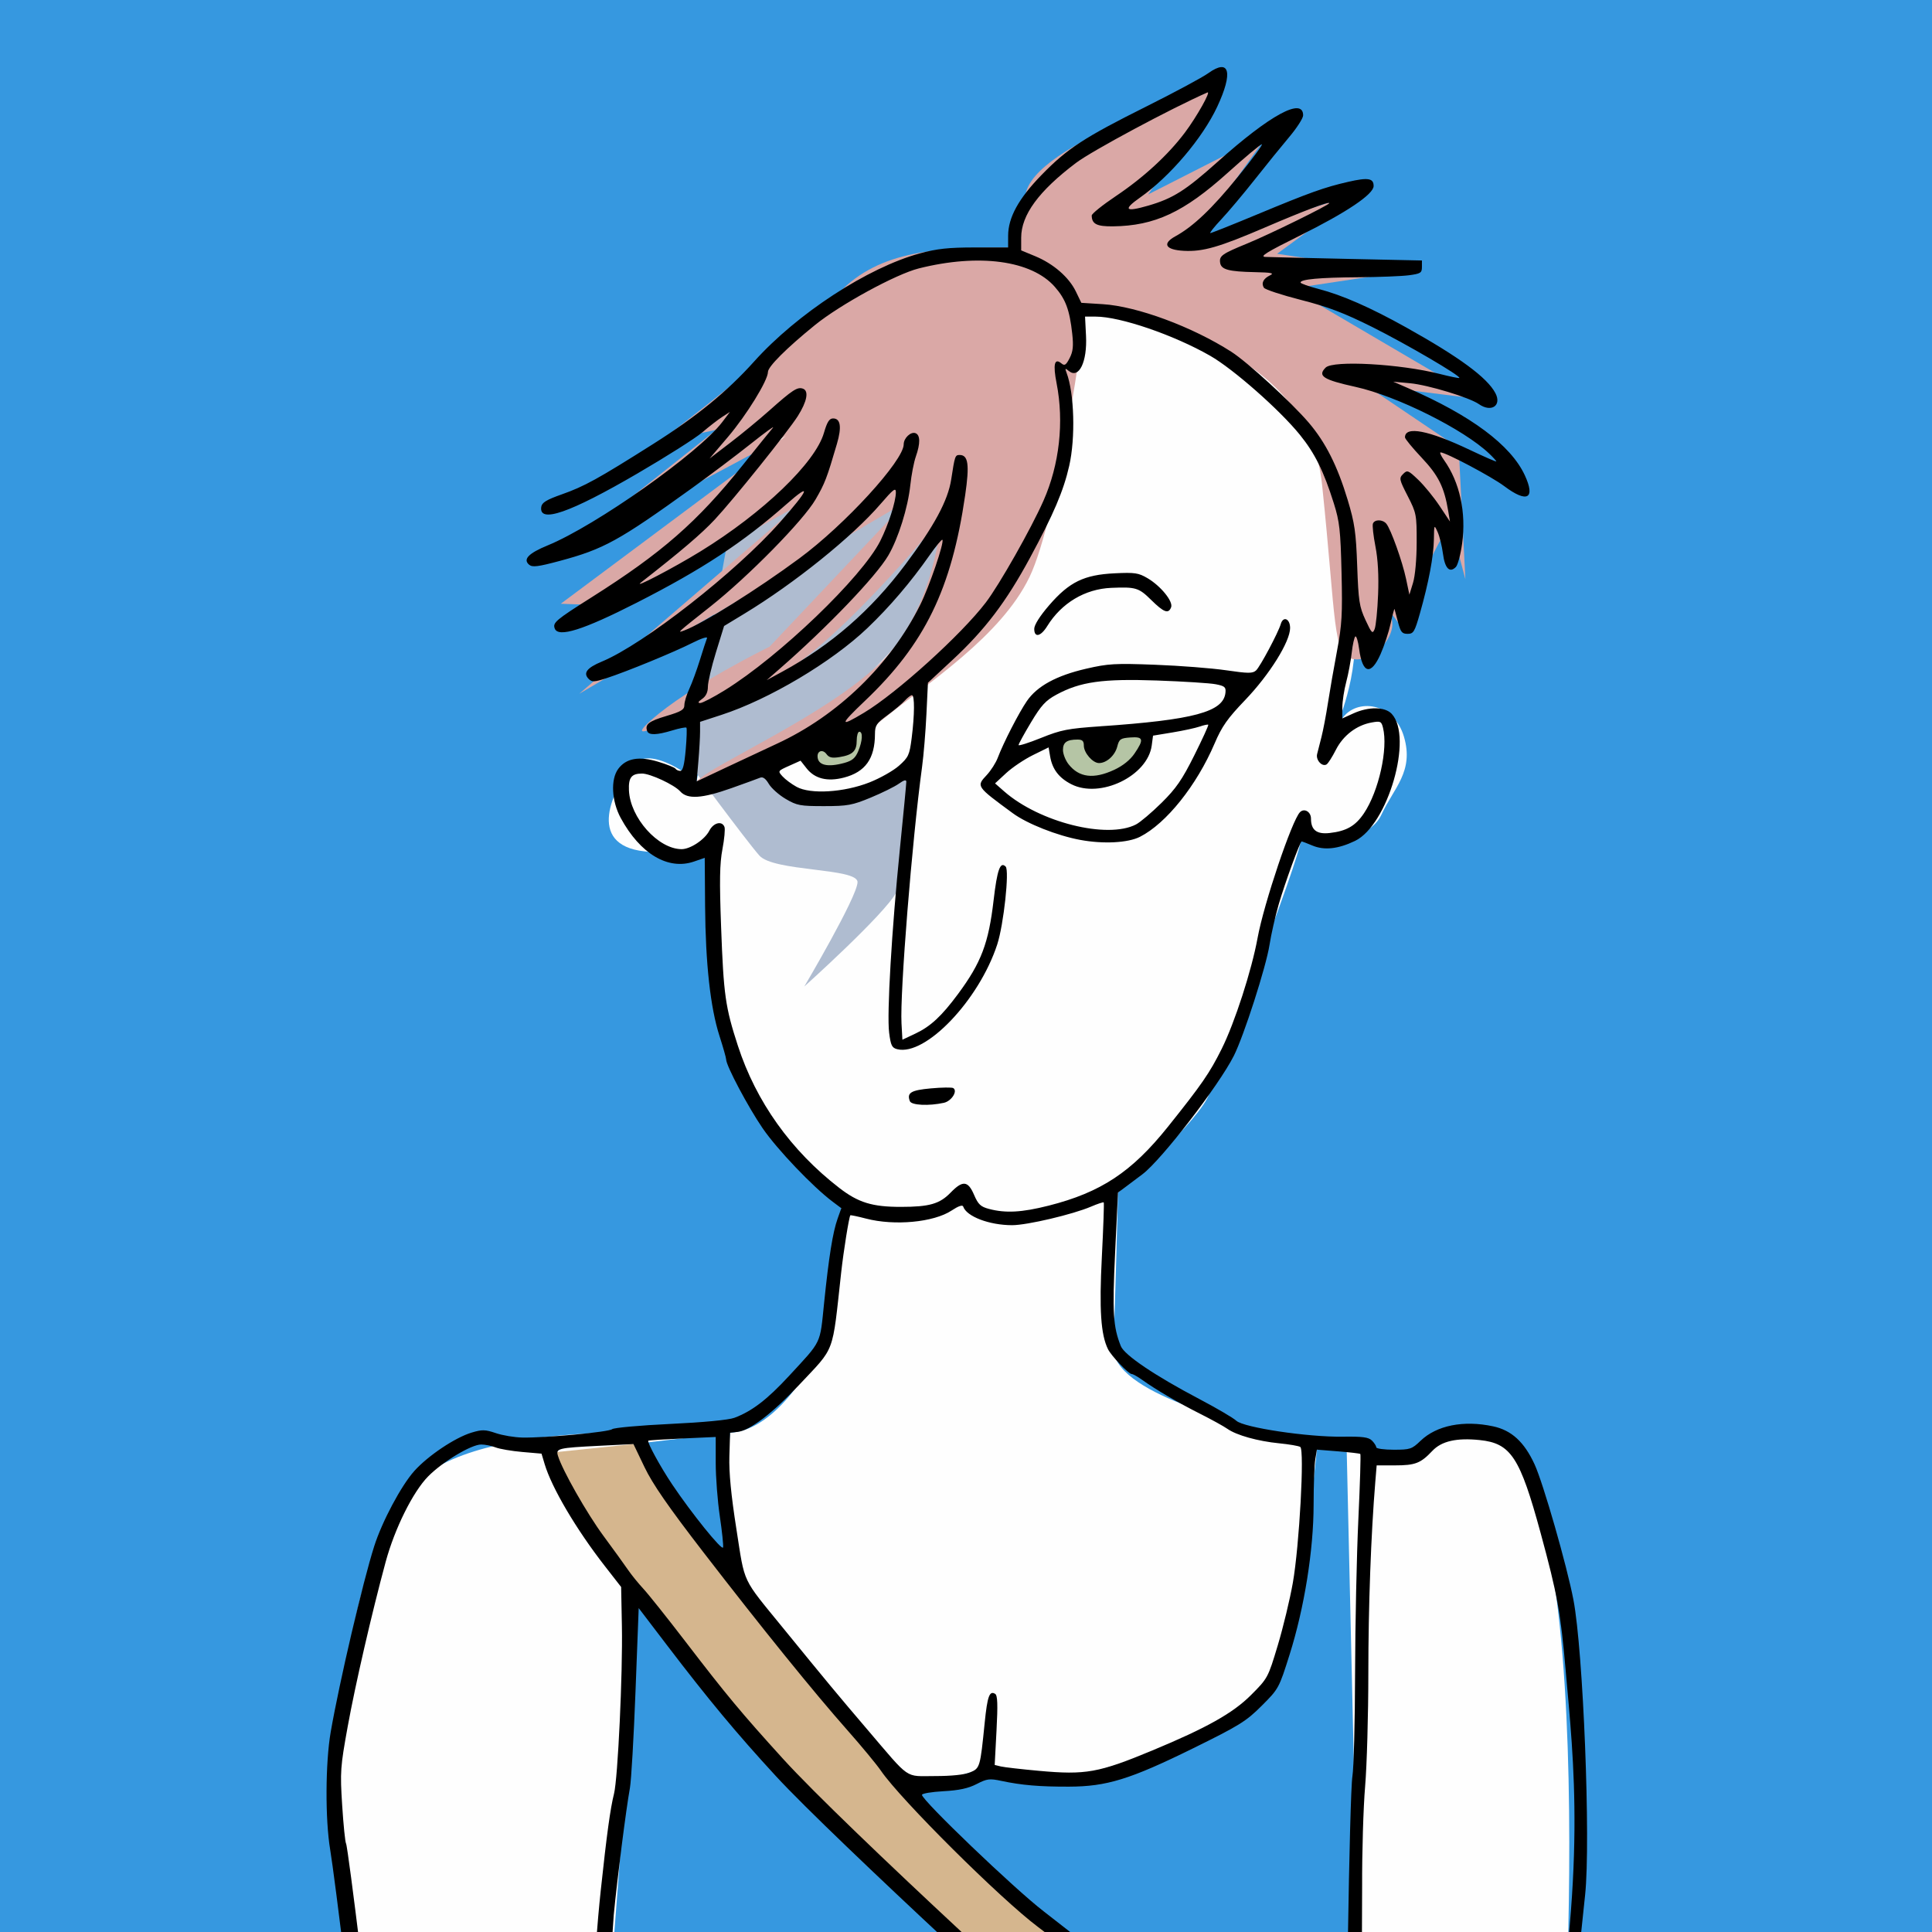
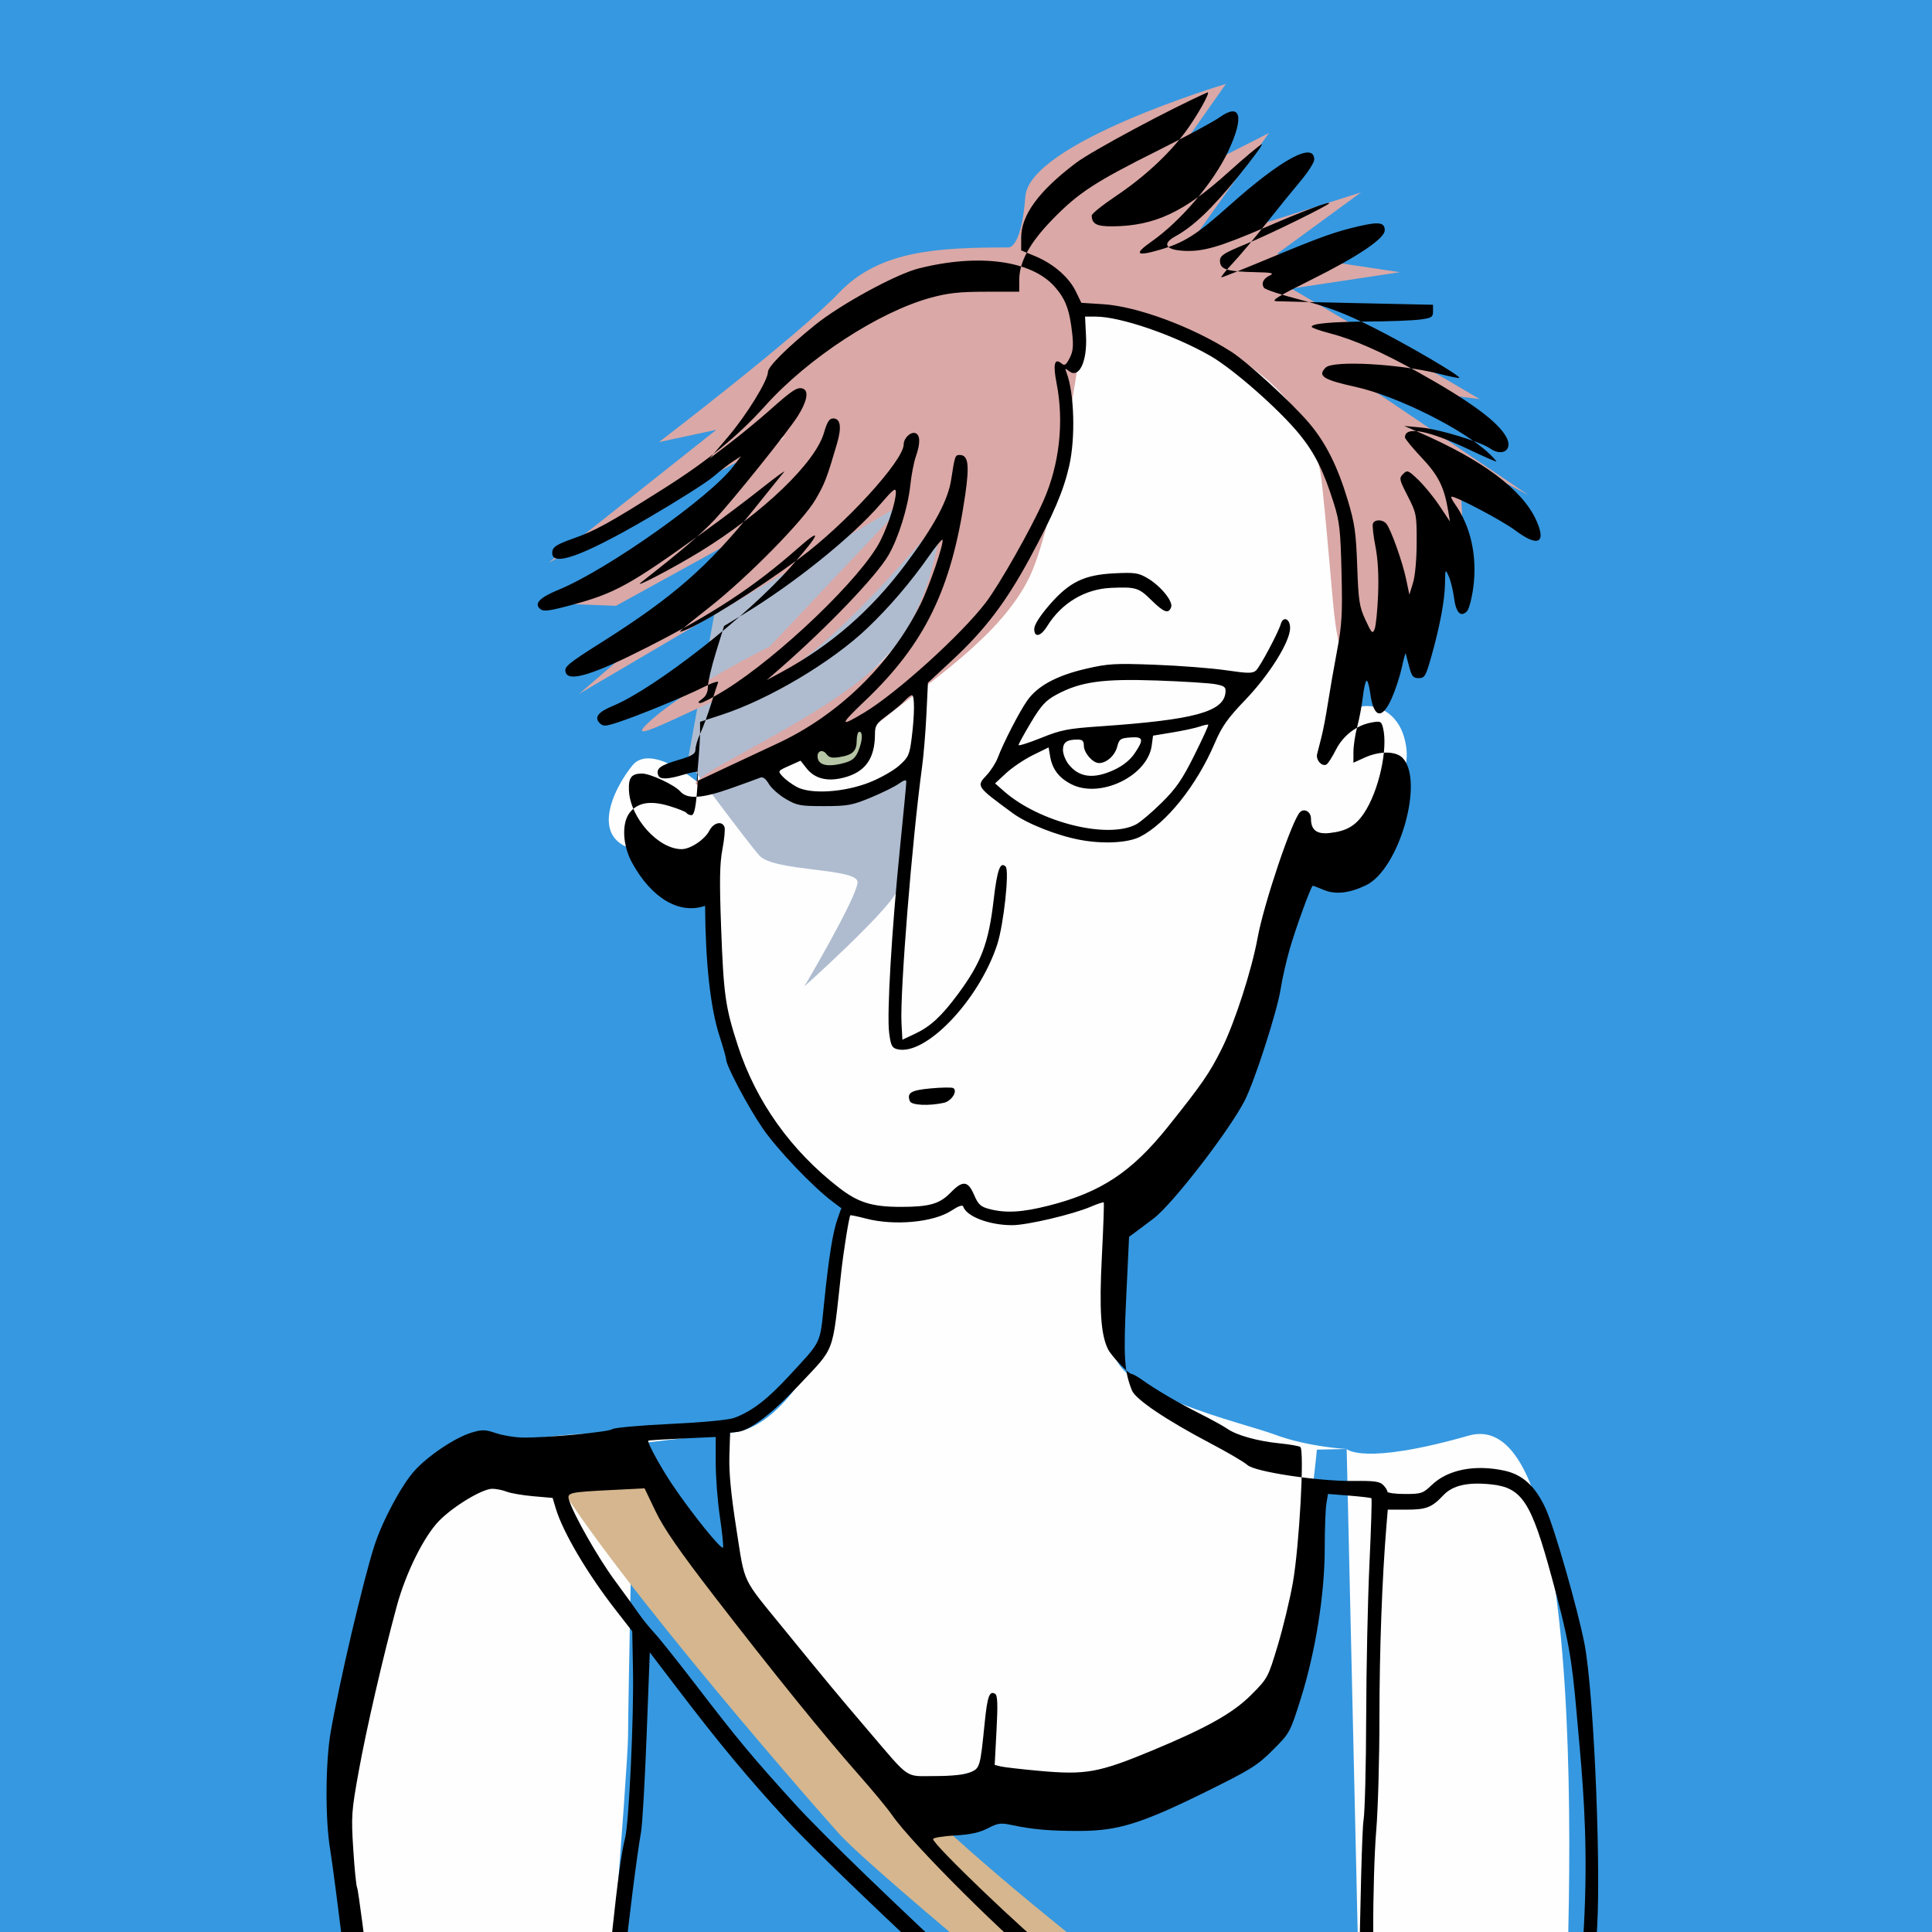
<svg xmlns="http://www.w3.org/2000/svg" version="1.1" id="svg2" width="740" height="740" viewBox="0 0 740 740">
  <defs id="defs6" />
  <rect style="fill:#3698e0;fill-opacity:1;stroke:none;stroke-width:37.795;stroke-linecap:square;stroke-miterlimit:4;stroke-dasharray:none;stroke-opacity:1" id="rect4557" width="801.144" height="841.907" x="-18.814" y="-36.059" />
-   <rect style="fill:#bdb0d3;fill-opacity:1;stroke:none;stroke-width:37.795;stroke-linecap:square;stroke-miterlimit:4;stroke-dasharray:none;stroke-opacity:1" id="rect4500" width="89.797" height="77.602" x="876.625" y="44.908" />
-   <rect style="fill:#afbcd0;fill-opacity:1;stroke:none;stroke-width:37.795;stroke-linecap:square;stroke-miterlimit:4;stroke-dasharray:none;stroke-opacity:1" id="rect4500-9" width="89.797" height="77.602" x="876.625" y="141.198" />
  <rect style="fill:#b5c5a5;fill-opacity:1;stroke:none;stroke-width:37.795;stroke-linecap:square;stroke-miterlimit:4;stroke-dasharray:none;stroke-opacity:1" id="rect4500-3" width="89.797" height="77.602" x="876.625" y="237.488" />
  <rect style="fill:#d8c88e;fill-opacity:1;stroke:none;stroke-width:37.795;stroke-linecap:square;stroke-miterlimit:4;stroke-dasharray:none;stroke-opacity:1" id="rect4500-94" width="89.797" height="77.602" x="876.625" y="333.777" />
-   <rect style="fill:#d5b68e;fill-opacity:1;stroke:none;stroke-width:37.795;stroke-linecap:square;stroke-miterlimit:4;stroke-dasharray:none;stroke-opacity:1" id="rect4500-8" width="89.797" height="77.602" x="876.625" y="430.067" />
-   <rect style="fill:#daa8a6;fill-opacity:1;stroke:none;stroke-width:37.795;stroke-linecap:square;stroke-miterlimit:4;stroke-dasharray:none;stroke-opacity:1" id="rect4500-33" width="89.797" height="77.602" x="876.625" y="526.357" />
  <rect style="fill:#3698e0;fill-opacity:1;stroke:none;stroke-width:37.795;stroke-linecap:square;stroke-miterlimit:4;stroke-dasharray:none;stroke-opacity:1" id="rect4500-33-4" width="89.797" height="77.602" x="876.625" y="622.647" />
  <rect style="fill:#231895;fill-opacity:1;stroke:none;stroke-width:37.795;stroke-linecap:square;stroke-miterlimit:4;stroke-dasharray:none;stroke-opacity:1" id="rect4500-33-4-9" width="89.797" height="77.602" x="876.625" y="718.937" />
  <rect style="fill:#000000;fill-opacity:0;stroke:none;stroke-width:27.32;stroke-linecap:square;stroke-miterlimit:4;stroke-dasharray:none;stroke-opacity:1" id="rect4557-3" width="418.602" height="841.907" x="-18.814" y="-36.059" />
  <rect style="fill:#3698e0;fill-opacity:1;stroke:none;stroke-width:27.32;stroke-linecap:square;stroke-miterlimit:4;stroke-dasharray:none;stroke-opacity:1" id="rect4557-3-9" width="418.602" height="841.907" x="-18.814" y="-36.059" />
  <path id="path4513" d="m 276.716,225.763 c 0.622,14.008 -9.876,73.532 -9.876,73.532 0,0 -17.56,-14.74 -24.616,-6.117 -7.055,8.623 -18.301,30.45 4.703,32.924 l 23.004,2.474 c 0,0 6,31.234 5.216,43.776 -0.784,12.542 12.259,65.974 39.195,81.525 14.11,10.191 7.904,8.894 7.904,8.894 0,0 -0.849,35.004 -6.336,49.114 -5.487,14.11 -20.03,36.144 -36.275,36.886 -16.246,0.742 -102.735,-6.882 -124.429,23.609 -44.905,63.112 -17.657,224.69 -17.657,224.69 0,0 229.394,4.237 232.529,5.021 3.136,0.784 228.087,-1.702 228.087,-1.702 0,0 18.019,-265.804 -35.636,-250.508 C 521.908,561.461 515.805,555 515.805,555 c 0,0 -14.894,-0.784 -27.436,-5.487 -12.542,-4.703 -62.712,-15.678 -61.928,-33.708 0.784,-18.03 1.772,-59.034 1.772,-59.034 0,0 31.935,-27.979 35.071,-38.17 3.136,-10.191 33.708,-86.229 35.275,-97.987 1.568,-11.758 0,-1.568 4.703,0 4.703,1.568 21.165,1.568 25.869,-8.623 4.703,-10.191 12.542,-16.462 8.623,-29.788 -3.919,-13.326 -18.232,-14.843 -23.618,-7.03 -5.386,7.814 4.805,-8.648 4.805,-29.814 0,-21.165 5.487,-57.225 -17.246,-82.309 C 478.962,137.966 466.197,103.425 414.179,115.992 362.161,128.559 292.394,90.148 276.716,225.763 Z" style="opacity:1;fill:#fefefe;fill-opacity:1;stroke:none;stroke-width:1;stroke-linecap:butt;stroke-linejoin:miter;stroke-miterlimit:4;stroke-dasharray:none;stroke-dashoffset:0;stroke-opacity:1;paint-order:fill markers stroke" />
  <path id="path4523" d="m 295.53,297.097 c 8.623,3.919 14.243,13.096 25.869,7.839 11.625,-5.257 29.004,-11.758 29.004,-11.758 0,0 -2.352,39.979 -7.055,48.602 -4.703,8.623 -35.275,36.059 -35.275,36.059 0,0 20.381,-34.492 20.381,-39.979 0,-5.487 -32.14,-3.919 -37.627,-10.191 -5.487,-6.271 -27.436,-36.059 -27.436,-36.059 l 19.597,-108.178 108.089,14.063 z" style="opacity:1;fill:#afbcd0;fill-opacity:1;stroke:none;stroke-width:1;stroke-linecap:butt;stroke-linejoin:miter;stroke-miterlimit:4;stroke-dasharray:none;stroke-dashoffset:0;stroke-opacity:1;paint-order:fill markers stroke" />
  <path id="path4515" d="m 386.134,94.772 c -26.325,0.08 -49.058,0.864 -64.736,17.326 -15.678,16.462 -68.983,57.225 -68.983,57.225 l 21.949,-4.703 -64.28,50.953 90.932,-48.602 -86.229,64.28 21.165,0.784 69.767,-38.411 -83.877,72.119 125.424,-73.686 -52.521,55.657 c 0,0 -30.572,14.894 -45.466,28.22 -14.894,13.326 22.864,-8.866 44.356,-15.408 21.491,-6.541 66.958,-62.198 66.958,-62.198 0,0 -2.352,35.275 -23.517,55.657 -21.165,20.381 -64.434,38.887 -70.236,45.312 -5.802,6.425 55.032,-10.512 71.804,-24.147 16.772,-13.635 44.682,-31.356 55.657,-54.089 10.975,-22.733 21.296,-99.788 21.296,-99.788 0,0 -1.698,-7.606 11.628,-2.119 13.326,5.487 73.686,14.11 79.174,66.631 5.487,52.521 3.919,65.064 11.758,66.631 7.839,1.568 18.538,-9.847 14.11,-17.246 -4.428,-7.398 3.136,3.136 3.136,3.136 l 19.968,-38.534 5.901,22.072 -2.352,-46.25 26.653,14.11 -62.712,-42.331 43.898,5.487 -72.119,-42.331 41.547,-6.271 -47.034,-7.055 32.14,-23.517 -66.631,21.165 31.356,-43.898 -46.25,23.517 29.788,-42.331 c 0,0 -75.225,22.465 -76.822,43.114 -1.597,20.649 -6.599,19.517 -6.599,19.517 z" style="opacity:1;fill:#daa8a6;fill-opacity:1;stroke:none;stroke-width:1;stroke-linecap:butt;stroke-linejoin:miter;stroke-miterlimit:4;stroke-dasharray:none;stroke-dashoffset:0;stroke-opacity:1;paint-order:fill markers stroke" />
-   <path id="path4517" d="m 401.636,286.266 c 4.032,5.736 3.64,13.183 13.047,12.791 9.407,-0.392 25.477,-3.528 24.301,-12.542 -1.176,-9.015 -17.481,-8.323 -17.481,-8.323 z" style="opacity:1;fill:#b5c5a5;fill-opacity:1;stroke:none;stroke-width:1;stroke-linecap:butt;stroke-linejoin:miter;stroke-miterlimit:4;stroke-dasharray:none;stroke-dashoffset:0;stroke-opacity:1;paint-order:fill markers stroke" />
  <path id="path4519" d="m 306.251,286.306 c 4.434,9.977 9.977,11.64 15.243,10.809 5.266,-0.831 15.52,-13.026 12.195,-16.906 -3.326,-3.88 -27.438,6.097 -27.438,6.097 z" style="opacity:1;fill:#b5c5a5;fill-opacity:1;stroke:none;stroke-width:1;stroke-linecap:butt;stroke-linejoin:miter;stroke-miterlimit:4;stroke-dasharray:none;stroke-dashoffset:0;stroke-opacity:1;paint-order:fill markers stroke" />
  <path id="path4525" d="m 242.636,553.107 37,-4.336 c 0,0 -3.594,39.351 -1.377,53.762 2.217,14.412 15.52,48.778 29.932,63.19 14.412,14.412 23.281,17.738 36.584,17.738 13.303,0 26.789,-4.596 26.789,-4.596 0,0 26.423,6.813 38.618,2.379 12.195,-4.434 57.647,-14.412 72.059,-28.824 14.412,-14.412 22.16,-97.174 22.16,-97.174 L 515.805,555 l 5.623,246.536 -291.088,1.176 c 0,0 10.226,-125.902 10.226,-138.097 0,-12.195 2.069,-111.508 2.069,-111.508 z" style="opacity:1;fill:#3698e0;fill-opacity:1;stroke:none;stroke-width:1;stroke-linecap:butt;stroke-linejoin:miter;stroke-miterlimit:4;stroke-dasharray:none;stroke-dashoffset:0;stroke-opacity:1;paint-order:fill markers stroke" />
  <path id="path4527" d="m 207.421,556.772 c 15.206,32.72 99.867,129.923 113.977,145.601 14.11,15.678 117.436,99.947 117.436,99.947 l 47.392,-2.362 c 0,0 -124.066,-91.315 -147.583,-124.238 C 315.127,642.797 242.636,553.107 242.636,553.107 Z" style="opacity:1;fill:#d5b68e;fill-opacity:1;stroke:none;stroke-width:1;stroke-linecap:butt;stroke-linejoin:miter;stroke-miterlimit:4;stroke-dasharray:none;stroke-dashoffset:0;stroke-opacity:1;paint-order:fill markers stroke" />
-   <path id="path4511" d="m 137.55,797.07 c -0.766,-8.096 -9.354,-78.331 -11.078,-88.582 -1.943,-11.555 -1.847,-33.336 0.197,-45.099 3.331,-19.162 12.269,-57.337 16.651,-71.119 3.017,-9.487 10.379,-23.299 15.39,-28.873 5.258,-5.849 15.606,-12.776 21.925,-14.677 4.04,-1.216 5.194,-1.19 9.303,0.204 2.58,0.876 7.167,1.637 10.194,1.692 8.787,0.16 33.004,-2.102 34.335,-3.207 0.668,-0.554 10.654,-1.456 22.192,-2.003 12.733,-0.604 22.404,-1.526 24.609,-2.346 6.739,-2.508 12.596,-7 21.001,-16.107 12.642,-13.698 11.734,-11.807 13.382,-27.871 1.814,-17.686 3.323,-27.111 5.173,-32.312 l 1.423,-4 -3.306,-2.48 c -7.626,-5.722 -21.305,-20.068 -26.84,-28.15 -5.576,-8.141 -13.965,-23.957 -13.965,-26.329 0,-0.586 -1.156,-4.66 -2.568,-9.053 -3.471,-10.796 -5.339,-27.713 -5.501,-49.805 l -0.135,-18.378 -4.117,1.418 c -9.901,3.411 -20.574,-2.925 -28.043,-16.648 -3.518,-6.463 -3.948,-14.834 -0.969,-18.848 3.03,-4.082 7.963,-4.957 15.346,-2.721 3.344,1.013 6.311,2.213 6.592,2.668 0.281,0.455 1.113,0.827 1.848,0.827 0.946,0 1.545,-2.354 2.05,-8.057 0.392,-4.432 0.513,-8.257 0.269,-8.502 -0.244,-0.244 -2.656,0.227 -5.359,1.047 -6.021,1.826 -9.055,1.909 -9.661,0.263 -0.943,-2.564 0.579,-3.765 7.323,-5.773 5.768,-1.718 6.923,-2.419 6.923,-4.204 0,-1.178 0.852,-3.972 1.893,-6.208 1.041,-2.236 2.868,-7.216 4.059,-11.066 1.191,-3.85 2.412,-7.593 2.713,-8.318 0.309,-0.743 -2.137,0.037 -5.611,1.791 -7.146,3.607 -25.147,11.003 -32.904,13.519 -4.65,1.508 -5.538,1.547 -6.787,0.299 -2.252,-2.252 -0.722,-4.274 5.042,-6.663 15.982,-6.624 51.453,-34.376 68.228,-53.379 11.241,-12.734 12.236,-15.506 2.484,-6.911 -16.741,14.751 -32.233,24.942 -57.43,37.775 -20.454,10.417 -29.97,13.417 -31.329,9.876 -0.864,-2.251 0.323,-3.257 14.134,-11.987 26.88,-16.991 40.415,-28.823 57.769,-50.5 5.504,-6.875 10.734,-13.353 11.624,-14.395 0.889,-1.042 -2.883,1.687 -8.383,6.065 -5.5,4.378 -15.625,12.01 -22.5,16.962 -28.185,20.298 -33.849,23.415 -50.813,27.965 -8.246,2.211 -10.391,2.479 -11.628,1.452 -2.503,-2.077 -0.281,-4.397 7.114,-7.432 18.404,-7.551 57.906,-35.452 66.807,-47.188 l 2.98,-3.929 -2.98,1.925 c -1.639,1.059 -5.072,3.72 -7.629,5.914 -2.557,2.194 -13.807,9.325 -25,15.847 -25.777,15.019 -37.638,19.124 -36.671,12.694 0.249,-1.656 1.986,-2.718 7.82,-4.779 8.699,-3.073 13.807,-5.887 35,-19.285 16.71,-10.564 28.311,-20.041 38.743,-31.652 16.453,-18.312 43.482,-35.944 63.433,-41.38 6.606,-1.8 10.955,-2.269 21.073,-2.276 l 12.749,-0.008 0.011,-4.5 c 0.016,-6.966 3.993,-14.204 12.755,-23.214 9.876,-10.156 16.257,-14.327 40.236,-26.299 10.725,-5.355 21.387,-11.088 23.693,-12.74 8.138,-5.83 9.584,-0.348 3.397,12.873 -5.627,12.024 -18.127,26.745 -29.493,34.732 -6.754,4.746 -5.791,5.718 3.105,3.132 9.458,-2.749 14.244,-5.775 26.556,-16.785 20.101,-17.977 32.742,-24.844 32.742,-17.787 0,1.086 -2.392,4.813 -5.316,8.281 -2.924,3.469 -8.87,10.807 -13.214,16.307 -4.344,5.5 -10.117,12.363 -12.829,15.25 -2.712,2.888 -4.588,5.25 -4.169,5.25 0.419,0 8.472,-3.209 17.895,-7.132 20.191,-8.405 25.804,-10.414 34.927,-12.497 7.591,-1.733 9.706,-1.385 9.706,1.6 0,3.164 -10.353,10.12 -28.36,19.055 -12.633,6.269 -15.435,8.003 -13.105,8.111 1.631,0.075 15.79,0.413 31.465,0.75 l 28.5,0.613 v 2.5 c 0,2.245 -0.51,2.568 -5,3.162 -2.75,0.364 -11.525,0.707 -19.5,0.761 -14.638,0.1 -22,0.774 -22,2.015 0,0.372 3.118,1.485 6.928,2.473 9.036,2.343 19.769,7.056 33.484,14.703 20.443,11.396 31.121,19.259 34.236,25.208 2.501,4.777 -1.603,7.5 -6.323,4.194 -3.618,-2.534 -19.501,-7.357 -26.326,-7.993 l -6.5,-0.606 5.5,2.386 c 24.291,10.54 39.508,21.871 44.886,33.422 4.213,9.05 0.927,10.805 -7.863,4.2 -4.815,-3.618 -22.375,-12.925 -24.387,-12.925 -0.425,0 0.175,1.33 1.333,2.956 6.026,8.463 8.55,20.098 6.93,31.946 -0.572,4.179 -1.648,8.222 -2.391,8.985 -2.38,2.441 -4.219,0.562 -4.949,-5.057 -0.381,-2.931 -1.301,-6.679 -2.044,-8.329 -1.331,-2.953 -1.353,-2.91 -1.433,2.792 -0.091,6.453 -2.003,16.587 -5.355,28.379 -2.016,7.091 -2.462,7.829 -4.726,7.829 -2.123,0 -2.676,-0.679 -3.67,-4.5 -0.643,-2.475 -1.242,-4.725 -1.329,-5 -0.088,-0.275 -0.751,2.2 -1.474,5.5 -0.723,3.3 -2.462,8.588 -3.865,11.75 -3.708,8.356 -6.954,7.564 -8.223,-2.006 -0.38,-2.863 -1.024,-5 -1.433,-4.747 -0.408,0.252 -1.037,3.056 -1.397,6.231 -0.36,3.175 -1.314,8.247 -2.12,11.272 -0.806,3.025 -1.47,7.391 -1.477,9.701 l -0.012,4.201 4.25,-1.929 c 5.853,-2.657 12.104,-2.583 14.672,0.173 8.278,8.886 -1.459,42.599 -14.056,48.666 -6.427,3.095 -11.755,3.679 -16.29,1.784 -2.101,-0.878 -3.957,-1.596 -4.125,-1.596 -0.615,0 -6.478,16.066 -8.82,24.166 -1.325,4.584 -2.902,11.524 -3.504,15.423 -1.292,8.366 -9.82,34.888 -13.682,42.548 -5.722,11.351 -27.647,39.778 -34.955,45.321 -2.206,1.673 -5.226,3.942 -6.712,5.042 l -2.701,2 -1.095,23.019 c -1.095,23.03 -0.767,28.398 2.188,35.793 1.375,3.441 13.097,11.345 30.055,20.266 6.637,3.491 13.014,7.235 14.171,8.318 2.79,2.613 27.345,6.298 40.719,6.111 7.693,-0.108 9.942,0.192 11.25,1.5 0.899,0.899 1.635,2.053 1.635,2.564 0,0.511 3.018,0.929 6.708,0.929 6.271,0 6.939,-0.222 10.25,-3.406 6.162,-5.925 16.475,-7.982 27.821,-5.548 7.039,1.51 11.889,5.953 15.846,14.517 3.311,7.167 12.385,38.788 14.903,51.937 3.761,19.639 6.647,92.39 4.481,112.95 -0.583,5.528 -1.305,12.413 -1.606,15.3 -0.524,5.034 -7.332,60.515 -10.183,60.515 -2.795,0 -2.942,-0.195 -2.453,-3.25 14.937,-83.354 9.877,-123.077 6.741,-159.015 -1.889,-21.644 -3.17,-28.643 -9.521,-52 -7.919,-29.126 -11.411,-34.466 -23.341,-35.697 -8.889,-0.917 -14.621,0.392 -18.164,4.148 -4.474,4.744 -6.555,5.549 -14.336,5.549 h -6.986 l -0.516,6.25 c -1.656,20.035 -2.669,47.818 -2.671,73.25 -10e-4,15.95 -0.558,35.525 -1.237,43.5 -0.679,7.975 -1.194,25.188 -1.143,38.25 l -0.3,79.015 h -2.323 c -1.663,0 -2.507,-0.733 -2.971,-2.579 -0.895,-3.564 0.743,-111.92 1.88,-118.685 0.508,-3.025 0.965,-20.8 1.014,-39.5 0.049,-18.7 0.613,-45.143 1.252,-58.763 0.639,-13.62 0.98,-24.92 0.758,-25.113 -0.222,-0.192 -4.056,-0.642 -8.521,-0.999 l -8.117,-0.65 -0.622,3.762 c -0.342,2.069 -0.627,9.853 -0.633,17.297 -0.014,17.433 -3.548,39.519 -9.185,57.397 -4.081,12.945 -4.182,13.13 -10.723,19.666 -5.962,5.957 -8.519,7.541 -26.337,16.313 -24.032,11.83 -32.993,14.594 -47.461,14.64 -11.214,0.036 -18.172,-0.556 -25.869,-2.2 -4.546,-0.971 -5.518,-0.847 -9.5,1.206 -3.21,1.655 -6.716,2.413 -12.686,2.741 -4.537,0.249 -8.25,0.873 -8.25,1.386 0,2.096 35.367,35.965 46.512,44.542 6.594,5.074 81.929,64.057 83.579,65.442 l 3,2.519 -4.553,0.005 c -4.148,0.005 -74.118,-54.422 -84.091,-61.897 -14.345,-10.752 -52.571,-48.764 -60.133,-59.795 -1.696,-2.475 -7.465,-9.45 -12.818,-15.5 -12.909,-14.588 -32.887,-39.278 -55.269,-68.304 -13.412,-17.394 -19.397,-26.046 -22.5,-32.529 l -4.228,-8.832 -13,0.654 c -15.96,0.803 -16.787,1.002 -15.924,3.842 1.676,5.512 11.087,22.073 17.429,30.669 3.855,5.225 8.084,11.075 9.398,13 1.314,1.925 3.964,5.193 5.888,7.261 1.925,2.069 9.209,11.207 16.186,20.307 15.662,20.425 21.281,27.176 37.357,44.881 23.296,25.657 115.829,110.588 127.513,119.723 l 11.352,8.876 h -5.208 c -4.886,0 -5.712,-0.396 -13.352,-6.397 -8.729,-6.857 -101.327,-92.007 -123.099,-115.652 -14.988,-16.277 -25.85,-29.334 -41.722,-50.151 l -10.818,-14.189 -1.222,31.92 c -0.672,17.556 -1.631,34.17 -2.131,36.92 -1.473,8.101 -4.895,34.993 -6.204,48.75 l -4.74,69.191 h -2.866 c -3.479,0 0.103,-55.085 2.628,-78.615 2.33,-21.707 3.651,-31.339 5.089,-37.092 1.47,-5.882 3.358,-46.136 3.011,-64.194 l -0.288,-14.961 -6.262,-8.039 c -10.949,-14.056 -20.31,-29.921 -23.036,-39.039 l -1.196,-4 -7.393,-0.643 c -4.066,-0.354 -8.66,-1.141 -10.208,-1.75 -1.548,-0.609 -4.034,-1.107 -5.523,-1.107 -3.782,0 -14.749,6.592 -20.279,12.188 -5.831,5.901 -12.849,20.02 -16.309,32.812 -5.318,19.659 -11.635,47.061 -14.523,63 -2.82,15.565 -2.941,17.275 -2.122,30.18 0.477,7.524 1.149,14.135 1.492,14.69 0.764,1.236 10.26,78.985 10.955,88.928 l 0.507,7.25 h -2.986 c -2.872,0 -3.004,-0.2 -3.482,-5.25 z M 371.564,678.866 c 3.785,-1.581 3.874,-1.883 5.6,-19.059 1.017,-10.12 1.833,-12.357 4.012,-11.01 0.912,0.564 1.04,4.044 0.513,13.986 l -0.701,13.235 2.324,0.567 c 1.278,0.312 7.882,1.072 14.675,1.688 17.893,1.624 22.836,0.735 43.378,-7.805 20.825,-8.658 30.868,-14.294 37.77,-21.196 6.435,-6.435 6.538,-6.625 10.259,-19 2.068,-6.875 4.672,-17.675 5.787,-24 2.506,-14.21 4.517,-51.034 2.844,-52.068 -0.621,-0.384 -4.24,-1.004 -8.043,-1.379 -8.195,-0.808 -16.375,-3.091 -19.848,-5.541 -1.375,-0.97 -6.1,-3.576 -10.5,-5.791 -8.401,-4.23 -16.873,-9.188 -22.163,-12.971 -1.73,-1.238 -3.548,-2.25 -4.039,-2.25 -1.175,0 -7.788,-6.945 -9.047,-9.5 -2.76,-5.602 -3.391,-15.131 -2.35,-35.475 0.575,-11.227 0.896,-20.562 0.714,-20.744 -0.182,-0.182 -2.36,0.538 -4.84,1.601 -6.989,2.996 -24.501,7.118 -30.241,7.118 -8.742,0 -17.474,-3.322 -18.743,-7.129 -0.25,-0.751 -1.825,-0.214 -4.428,1.508 -6.835,4.523 -21.868,5.942 -32.794,3.097 -3.219,-0.838 -5.926,-1.401 -6.016,-1.25 -0.545,0.914 -2.592,13.704 -3.486,21.774 -3.554,32.111 -2.094,28.214 -16.208,43.269 -10.069,10.739 -18.74,17.363 -23.43,17.898 l -2.928,0.334 -0.271,9 c -0.188,6.228 0.642,14.831 2.695,27.93 3.352,21.391 1.832,18.185 18.039,38.07 16.688,20.476 20.839,25.476 32.037,38.593 16.847,19.732 14.201,17.907 25.955,17.907 6.422,0 11.336,-0.513 13.473,-1.406 z m -95.86,-98.099 c -0.863,-5.806 -1.568,-15.015 -1.568,-20.465 v -9.908 l -12.75,0.576 c -7.013,0.317 -12.893,0.694 -13.067,0.839 -0.584,0.485 4.581,9.953 9.123,16.728 7.452,11.113 19.173,25.626 19.512,24.161 0.175,-0.756 -0.387,-6.124 -1.25,-11.93 z M 401.678,461.785 c 20.002,-5.074 31.798,-12.877 45.663,-30.205 12.96,-16.198 15.966,-20.552 20.58,-29.81 5.005,-10.042 11.487,-30.067 13.759,-42.5 2.408,-13.18 13.175,-45.119 16.245,-48.189 1.652,-1.652 4.211,-0.153 4.211,2.466 0,4.38 2.198,6.073 7.158,5.514 6.437,-0.726 9.878,-2.708 13.142,-7.571 5.668,-8.446 9.291,-24.742 7.282,-32.75 -0.62,-2.47 -0.958,-2.624 -4.377,-2.006 -5.761,1.042 -10.881,4.963 -13.672,10.469 -1.373,2.709 -2.974,5.22 -3.558,5.582 -1.697,1.049 -4.191,-1.672 -3.625,-3.954 0.281,-1.133 1.033,-4.086 1.67,-6.561 0.637,-2.475 1.75,-8.325 2.472,-13 0.723,-4.675 2.291,-13.675 3.485,-20 1.881,-9.961 2.112,-13.976 1.727,-30 -0.389,-16.215 -0.755,-19.488 -2.959,-26.5 -3.867,-12.297 -7.258,-19.141 -12.993,-26.228 -7.716,-9.533 -25.502,-25.2 -34.363,-30.27 -13.971,-7.994 -34.441,-15.002 -43.819,-15.002 h -4.109 l 0.371,7.353 c 0.504,9.984 -2.72,16.608 -6.563,13.483 -1.445,-1.175 -1.552,-1.094 -0.887,0.664 2.969,7.85 3.452,24.938 1.009,35.679 -2.18,9.585 -5.988,18.511 -15.029,35.229 -9.149,16.918 -17.191,27.508 -29.723,39.145 l -9.358,8.689 -0.582,12.129 c -0.32,6.671 -1.072,15.729 -1.671,20.129 -3.843,28.247 -8.516,86.56 -7.872,98.233 l 0.344,6.233 5,-2.36 c 5.776,-2.727 10.024,-6.671 16.272,-15.105 8.929,-12.055 11.743,-19.464 13.663,-35.971 1.358,-11.676 2.534,-14.96 4.613,-12.881 1.494,1.494 -0.76,22.291 -3.235,29.852 -6.992,21.357 -27.48,42.808 -38.294,40.094 -2.035,-0.511 -2.479,-1.419 -3.103,-6.345 -0.908,-7.171 0.975,-39.191 4.16,-70.749 1.333,-13.2 2.423,-24.593 2.424,-25.318 6e-4,-0.921 -0.866,-0.701 -2.878,0.732 -1.583,1.127 -6.421,3.516 -10.75,5.309 -7.084,2.933 -8.872,3.26 -17.871,3.268 -9.129,0.008 -10.409,-0.232 -14.702,-2.755 -2.586,-1.52 -5.501,-4.116 -6.477,-5.77 -1.193,-2.019 -2.276,-2.797 -3.298,-2.368 -0.838,0.351 -5.798,2.155 -11.023,4.01 -11.261,3.997 -16.837,4.352 -19.595,1.248 -2.26,-2.544 -11.529,-6.862 -14.684,-6.84 -4.006,0.028 -5.176,1.545 -4.963,6.438 0.456,10.488 11.136,22.442 20.123,22.525 3.357,0.031 8.892,-3.639 10.668,-7.075 1.599,-3.092 4.854,-3.898 5.799,-1.436 0.31,0.807 -0.043,4.648 -0.784,8.536 -1.051,5.517 -1.163,12.055 -0.508,29.782 0.963,26.066 1.616,30.691 6.424,45.478 6.968,21.432 20.346,40.19 38.852,54.478 7.27,5.613 12.622,7.259 23.575,7.252 10.957,-0.007 14.86,-1.129 19.082,-5.485 4.599,-4.745 6.636,-4.547 8.958,0.87 1.57,3.662 2.506,4.547 5.715,5.397 6.381,1.691 12.588,1.348 22.88,-1.263 z m -53.181,-40.014 c -1.233,-3.212 0.4,-4.202 8.075,-4.898 4.186,-0.379 8.031,-0.431 8.543,-0.114 1.806,1.116 -0.668,5.004 -3.593,5.644 -5.793,1.267 -12.42,0.946 -13.026,-0.632 z m 65.308,-100.06 c -8.875,-1.642 -20.383,-6.188 -25.871,-10.22 -14.075,-10.339 -14.043,-10.292 -9.988,-14.638 1.582,-1.695 3.473,-4.657 4.204,-6.582 2.213,-5.831 8.072,-17.24 11.175,-21.762 3.925,-5.72 11.284,-9.734 22.683,-12.372 8.448,-1.955 11.058,-2.105 26.5,-1.518 9.421,0.358 21.615,1.307 27.098,2.108 8.551,1.249 10.187,1.257 11.5,0.055 1.539,-1.409 8.508,-14.495 9.458,-17.762 0.926,-3.182 3.572,-2.053 3.572,1.524 0,5.225 -7.884,17.858 -17.218,27.591 -6.784,7.074 -8.9,10.082 -11.7,16.635 -6.86,16.055 -18.52,30.637 -28.582,35.744 -4.595,2.332 -14.024,2.826 -22.831,1.196 z m 21.308,-5.928 c 1.61,-0.832 6.004,-4.551 9.766,-8.263 5.583,-5.509 7.887,-8.847 12.544,-18.17 3.138,-6.281 5.555,-11.571 5.371,-11.755 -0.184,-0.184 -1.644,0.123 -3.246,0.681 -1.602,0.558 -6.287,1.572 -10.412,2.255 l -7.5,1.24 -0.5,3.767 c -1.552,11.688 -19.762,20.467 -30.788,14.842 -4.767,-2.432 -7.297,-5.76 -8.133,-10.697 l -0.579,-3.417 -6,2.954 c -3.3,1.625 -7.915,4.727 -10.256,6.894 l -4.256,3.94 3.466,3.043 c 13.501,11.854 39.505,18.383 50.523,12.686 z m -8.325,-20.93 c 3.305,-1.539 6.083,-3.769 7.75,-6.222 3.71,-5.46 3.432,-6.536 -1.594,-6.167 -3.781,0.277 -4.273,0.622 -5.017,3.513 -0.875,3.397 -4.086,6.295 -6.975,6.295 -2.417,0 -5.816,-3.909 -5.816,-6.689 0,-1.778 -0.558,-2.311 -2.418,-2.311 -4.09,0 -5.582,1.062 -5.582,3.972 0,1.517 0.962,3.981 2.138,5.476 4.026,5.119 9.635,5.802 17.514,2.133 z m -5.285,-16.661 c 35.781,-2.465 47.1,-5.509 47.875,-12.877 0.225,-2.135 -0.264,-2.558 -3.741,-3.236 -2.2,-0.429 -12.325,-1.072 -22.5,-1.429 -20.841,-0.731 -29.327,0.464 -38.5,5.42 -4.131,2.232 -5.826,4.079 -9.75,10.624 -2.612,4.357 -4.75,8.26 -4.75,8.672 0,0.412 3.877,-0.814 8.617,-2.725 7.652,-3.085 10.199,-3.584 22.75,-4.448 z m -25.366,-37.338 c 0,-1.503 2.162,-4.919 5.718,-9.033 7.694,-8.902 13.336,-11.657 25.051,-12.23 7.764,-0.38 9.164,-0.172 12.636,1.877 5.065,2.989 9.872,8.919 9.023,11.131 -1.016,2.647 -2.766,2.001 -7.663,-2.827 -4.734,-4.667 -5.857,-5.006 -15.265,-4.612 -10.051,0.422 -19.055,5.802 -24.527,14.655 -2.495,4.037 -4.973,4.555 -4.973,1.039 z m -63.112,58.825 c 4.063,-1.599 9.16,-4.483 11.326,-6.408 3.604,-3.203 4.013,-4.093 4.829,-10.5 1.142,-8.967 1.193,-16.5 0.112,-16.5 -0.465,0 -1.694,0.938 -2.732,2.085 -1.038,1.147 -4.033,3.66 -6.655,5.585 -4.183,3.071 -4.769,3.949 -4.774,7.165 -0.014,9.452 -3.676,14.597 -11.909,16.733 -6.327,1.641 -11.149,0.441 -14.29,-3.559 l -2.296,-2.922 -4.392,1.971 c -4.367,1.96 -4.381,1.983 -2.501,4.06 1.04,1.149 3.466,2.95 5.392,4.003 5.33,2.913 18.133,2.127 27.889,-1.713 z m -35.413,-14.835 c 23.313,-10.782 43.345,-30.187 54.804,-53.089 3.521,-7.037 9.369,-24.169 8.535,-25.003 -0.245,-0.245 -2.408,2.359 -4.807,5.787 -7.294,10.422 -15.326,19.835 -23.937,28.052 -13.597,12.975 -37.629,27.27 -55.82,33.203 l -8.25,2.691 v 3.742 c 0,2.058 -0.291,7.19 -0.648,11.405 l -0.648,7.663 11.398,-5.381 c 6.269,-2.96 14.987,-7.041 19.373,-9.07 z m 25.855,7.352 c 2.951,-0.82 4.156,-1.843 5.25,-4.462 1.654,-3.958 1.851,-7.463 0.42,-7.463 -0.55,0 -1,1.52 -1,3.378 0,4.026 -1.54,5.511 -6.561,6.326 -2.89,0.469 -4.031,0.208 -5.023,-1.149 -1.339,-1.831 -3.417,-1.342 -3.417,0.804 0,3.466 3.742,4.396 10.33,2.566 z m 7.5,-19.224 c 12.534,-7.529 37.252,-29.904 46.621,-42.201 5.227,-6.861 17.307,-28.181 22.074,-38.96 6.13,-13.86 7.949,-30.158 5.028,-45.04 -1.422,-7.247 -0.806,-9.785 1.843,-7.587 1.229,1.02 1.763,0.681 3.153,-2.007 1.297,-2.509 1.523,-4.601 1.005,-9.321 -1.008,-9.187 -2.527,-13.274 -6.692,-18.006 -8.901,-10.112 -29.026,-12.832 -52.087,-7.039 -8.74,2.195 -30.1,13.848 -39.775,21.699 -10.904,8.848 -18,15.934 -18,17.975 0,3.216 -8.179,16.494 -15.341,24.905 l -7.022,8.246 7.932,-6.064 c 4.363,-3.335 11.082,-8.871 14.932,-12.301 8.964,-7.987 10.831,-9.195 12.955,-8.38 2.278,0.874 1.51,4.89 -1.999,10.449 -3.733,5.914 -24.716,32.066 -31.825,39.665 -5.106,5.458 -12.861,12.073 -28.201,24.053 -3.687,2.88 12.5,-5.571 22.738,-11.87 23.971,-14.75 43.946,-33.918 47.274,-45.367 1.229,-4.227 2.068,-5.551 3.518,-5.551 2.857,0 3.353,3.284 1.466,9.724 -3.866,13.197 -4.614,15.143 -8.188,21.308 -4.669,8.053 -25.677,29.445 -40.239,40.975 -13.058,10.339 -13.04,10.323 -9.979,9.168 7.237,-2.73 27.756,-15.583 43.979,-27.548 17.526,-12.926 40,-37.484 40,-43.71 0,-2.402 2.717,-4.962 4.529,-4.267 1.837,0.705 1.877,3.944 0.109,8.975 -0.749,2.132 -1.694,7.026 -2.101,10.876 -0.917,8.679 -4.581,20.397 -8.443,27 -4.674,7.991 -23.424,27.552 -41.594,43.394 l -5,4.359 6,-3.261 c 18.675,-10.148 33.984,-23.472 47.11,-40.999 11.099,-14.82 16.344,-24.554 17.585,-32.634 1.391,-9.059 1.496,-9.36 3.238,-9.36 3.297,0 3.807,3.697 2.117,15.342 -5.225,36.007 -15.446,56.998 -38.374,78.805 -9.83,9.35 -9.902,10.294 -0.346,4.554 z m -53.288,-8.636 c 20.94,-12.984 52.419,-43.203 59.446,-57.065 3.121,-6.158 6.013,-15.154 6.013,-18.707 0,-1.951 -0.985,-1.2 -5.867,4.473 -10.763,12.505 -32.932,30.361 -52.218,42.057 l -7.713,4.678 -3.101,10.037 c -1.706,5.521 -3.101,11.457 -3.101,13.193 0,2.128 -0.724,3.663 -2.223,4.713 -1.54,1.078 -1.757,1.557 -0.708,1.557 0.833,0 5.096,-2.221 9.473,-4.935 z m 250.162,-36.565 c 0.29,-7.27 -0.055,-13.531 -1.018,-18.465 -0.802,-4.105 -1.236,-8.043 -0.965,-8.75 0.643,-1.677 3.731,-1.651 5.137,0.043 1.722,2.075 6.159,14.481 7.561,21.143 l 1.269,6.028 1.386,-4.5 c 0.818,-2.656 1.394,-9.013 1.406,-15.514 0.019,-10.614 -0.106,-11.259 -3.438,-17.756 -3.256,-6.349 -3.359,-6.841 -1.756,-8.444 1.603,-1.603 1.943,-1.471 5.836,2.256 2.274,2.177 5.929,6.659 8.123,9.959 l 3.989,6 -0.666,-4 c -1.535,-9.213 -3.738,-13.642 -10.183,-20.474 -3.512,-3.723 -6.386,-7.222 -6.386,-7.775 0,-4.453 8.993,-2.723 24.75,4.759 5.638,2.677 10.25,4.688 10.25,4.469 0,-0.219 -1.238,-1.577 -2.75,-3.017 -9.731,-9.267 -35.308,-22.039 -51.126,-25.531 -12.492,-2.758 -14.721,-4.191 -11.51,-7.402 2.858,-2.858 28.604,-1.427 43.705,2.43 3.95,1.009 7.325,1.699 7.501,1.535 0.737,-0.691 -20.36,-13.036 -33.319,-19.497 -10.925,-5.446 -16.941,-7.73 -27.386,-10.399 -7.362,-1.881 -13.733,-3.981 -14.158,-4.668 -1.082,-1.751 -0.216,-3.495 2.351,-4.736 1.76,-0.85 0.614,-1.092 -5.808,-1.226 -10.055,-0.21 -12.918,-0.985 -13.298,-3.596 -0.386,-2.646 0.678,-3.405 10.298,-7.346 8.689,-3.559 31.5,-14.769 31.5,-15.48 0,-0.752 -9.931,3.001 -24.5,9.26 -17.686,7.598 -23.85,9.377 -31.175,8.996 -7.064,-0.367 -8.456,-2.726 -3.279,-5.556 6.815,-3.725 14.05,-10.601 23.858,-22.677 5.615,-6.913 9.785,-12.569 9.266,-12.569 -0.519,0 -6.464,4.966 -13.211,11.037 -16.654,14.983 -27.812,20.182 -43.746,20.384 -6.255,0.079 -8.158,-0.882 -8.198,-4.145 -0.01,-0.673 4.147,-4.016 9.235,-7.428 10.628,-7.128 19.983,-15.733 26.452,-24.333 4.529,-6.021 10.148,-16.04 8.619,-15.368 -13.775,6.047 -44.133,22.312 -50.259,26.928 -14.31,10.783 -21.062,19.985 -21.062,28.702 v 4.856 l 5.368,2.225 c 6.976,2.891 12.927,8.055 15.566,13.506 l 2.11,4.358 8.228,0.514 c 13.133,0.82 34.269,8.651 49.228,18.238 6.215,3.983 22.998,19.355 29.668,27.174 6.421,7.527 10.966,16.542 14.871,29.497 2.698,8.95 3.195,12.394 3.662,25.356 0.484,13.44 0.813,15.591 3.169,20.685 2.363,5.111 2.718,5.464 3.511,3.5 0.485,-1.202 1.08,-7.135 1.321,-13.185 z" style="fill:#000000" />
+   <path id="path4511" d="m 137.55,797.07 c -0.766,-8.096 -9.354,-78.331 -11.078,-88.582 -1.943,-11.555 -1.847,-33.336 0.197,-45.099 3.331,-19.162 12.269,-57.337 16.651,-71.119 3.017,-9.487 10.379,-23.299 15.39,-28.873 5.258,-5.849 15.606,-12.776 21.925,-14.677 4.04,-1.216 5.194,-1.19 9.303,0.204 2.58,0.876 7.167,1.637 10.194,1.692 8.787,0.16 33.004,-2.102 34.335,-3.207 0.668,-0.554 10.654,-1.456 22.192,-2.003 12.733,-0.604 22.404,-1.526 24.609,-2.346 6.739,-2.508 12.596,-7 21.001,-16.107 12.642,-13.698 11.734,-11.807 13.382,-27.871 1.814,-17.686 3.323,-27.111 5.173,-32.312 l 1.423,-4 -3.306,-2.48 c -7.626,-5.722 -21.305,-20.068 -26.84,-28.15 -5.576,-8.141 -13.965,-23.957 -13.965,-26.329 0,-0.586 -1.156,-4.66 -2.568,-9.053 -3.471,-10.796 -5.339,-27.713 -5.501,-49.805 c -9.901,3.411 -20.574,-2.925 -28.043,-16.648 -3.518,-6.463 -3.948,-14.834 -0.969,-18.848 3.03,-4.082 7.963,-4.957 15.346,-2.721 3.344,1.013 6.311,2.213 6.592,2.668 0.281,0.455 1.113,0.827 1.848,0.827 0.946,0 1.545,-2.354 2.05,-8.057 0.392,-4.432 0.513,-8.257 0.269,-8.502 -0.244,-0.244 -2.656,0.227 -5.359,1.047 -6.021,1.826 -9.055,1.909 -9.661,0.263 -0.943,-2.564 0.579,-3.765 7.323,-5.773 5.768,-1.718 6.923,-2.419 6.923,-4.204 0,-1.178 0.852,-3.972 1.893,-6.208 1.041,-2.236 2.868,-7.216 4.059,-11.066 1.191,-3.85 2.412,-7.593 2.713,-8.318 0.309,-0.743 -2.137,0.037 -5.611,1.791 -7.146,3.607 -25.147,11.003 -32.904,13.519 -4.65,1.508 -5.538,1.547 -6.787,0.299 -2.252,-2.252 -0.722,-4.274 5.042,-6.663 15.982,-6.624 51.453,-34.376 68.228,-53.379 11.241,-12.734 12.236,-15.506 2.484,-6.911 -16.741,14.751 -32.233,24.942 -57.43,37.775 -20.454,10.417 -29.97,13.417 -31.329,9.876 -0.864,-2.251 0.323,-3.257 14.134,-11.987 26.88,-16.991 40.415,-28.823 57.769,-50.5 5.504,-6.875 10.734,-13.353 11.624,-14.395 0.889,-1.042 -2.883,1.687 -8.383,6.065 -5.5,4.378 -15.625,12.01 -22.5,16.962 -28.185,20.298 -33.849,23.415 -50.813,27.965 -8.246,2.211 -10.391,2.479 -11.628,1.452 -2.503,-2.077 -0.281,-4.397 7.114,-7.432 18.404,-7.551 57.906,-35.452 66.807,-47.188 l 2.98,-3.929 -2.98,1.925 c -1.639,1.059 -5.072,3.72 -7.629,5.914 -2.557,2.194 -13.807,9.325 -25,15.847 -25.777,15.019 -37.638,19.124 -36.671,12.694 0.249,-1.656 1.986,-2.718 7.82,-4.779 8.699,-3.073 13.807,-5.887 35,-19.285 16.71,-10.564 28.311,-20.041 38.743,-31.652 16.453,-18.312 43.482,-35.944 63.433,-41.38 6.606,-1.8 10.955,-2.269 21.073,-2.276 l 12.749,-0.008 0.011,-4.5 c 0.016,-6.966 3.993,-14.204 12.755,-23.214 9.876,-10.156 16.257,-14.327 40.236,-26.299 10.725,-5.355 21.387,-11.088 23.693,-12.74 8.138,-5.83 9.584,-0.348 3.397,12.873 -5.627,12.024 -18.127,26.745 -29.493,34.732 -6.754,4.746 -5.791,5.718 3.105,3.132 9.458,-2.749 14.244,-5.775 26.556,-16.785 20.101,-17.977 32.742,-24.844 32.742,-17.787 0,1.086 -2.392,4.813 -5.316,8.281 -2.924,3.469 -8.87,10.807 -13.214,16.307 -4.344,5.5 -10.117,12.363 -12.829,15.25 -2.712,2.888 -4.588,5.25 -4.169,5.25 0.419,0 8.472,-3.209 17.895,-7.132 20.191,-8.405 25.804,-10.414 34.927,-12.497 7.591,-1.733 9.706,-1.385 9.706,1.6 0,3.164 -10.353,10.12 -28.36,19.055 -12.633,6.269 -15.435,8.003 -13.105,8.111 1.631,0.075 15.79,0.413 31.465,0.75 l 28.5,0.613 v 2.5 c 0,2.245 -0.51,2.568 -5,3.162 -2.75,0.364 -11.525,0.707 -19.5,0.761 -14.638,0.1 -22,0.774 -22,2.015 0,0.372 3.118,1.485 6.928,2.473 9.036,2.343 19.769,7.056 33.484,14.703 20.443,11.396 31.121,19.259 34.236,25.208 2.501,4.777 -1.603,7.5 -6.323,4.194 -3.618,-2.534 -19.501,-7.357 -26.326,-7.993 l -6.5,-0.606 5.5,2.386 c 24.291,10.54 39.508,21.871 44.886,33.422 4.213,9.05 0.927,10.805 -7.863,4.2 -4.815,-3.618 -22.375,-12.925 -24.387,-12.925 -0.425,0 0.175,1.33 1.333,2.956 6.026,8.463 8.55,20.098 6.93,31.946 -0.572,4.179 -1.648,8.222 -2.391,8.985 -2.38,2.441 -4.219,0.562 -4.949,-5.057 -0.381,-2.931 -1.301,-6.679 -2.044,-8.329 -1.331,-2.953 -1.353,-2.91 -1.433,2.792 -0.091,6.453 -2.003,16.587 -5.355,28.379 -2.016,7.091 -2.462,7.829 -4.726,7.829 -2.123,0 -2.676,-0.679 -3.67,-4.5 -0.643,-2.475 -1.242,-4.725 -1.329,-5 -0.088,-0.275 -0.751,2.2 -1.474,5.5 -0.723,3.3 -2.462,8.588 -3.865,11.75 -3.708,8.356 -6.954,7.564 -8.223,-2.006 -0.38,-2.863 -1.024,-5 -1.433,-4.747 -0.408,0.252 -1.037,3.056 -1.397,6.231 -0.36,3.175 -1.314,8.247 -2.12,11.272 -0.806,3.025 -1.47,7.391 -1.477,9.701 l -0.012,4.201 4.25,-1.929 c 5.853,-2.657 12.104,-2.583 14.672,0.173 8.278,8.886 -1.459,42.599 -14.056,48.666 -6.427,3.095 -11.755,3.679 -16.29,1.784 -2.101,-0.878 -3.957,-1.596 -4.125,-1.596 -0.615,0 -6.478,16.066 -8.82,24.166 -1.325,4.584 -2.902,11.524 -3.504,15.423 -1.292,8.366 -9.82,34.888 -13.682,42.548 -5.722,11.351 -27.647,39.778 -34.955,45.321 -2.206,1.673 -5.226,3.942 -6.712,5.042 l -2.701,2 -1.095,23.019 c -1.095,23.03 -0.767,28.398 2.188,35.793 1.375,3.441 13.097,11.345 30.055,20.266 6.637,3.491 13.014,7.235 14.171,8.318 2.79,2.613 27.345,6.298 40.719,6.111 7.693,-0.108 9.942,0.192 11.25,1.5 0.899,0.899 1.635,2.053 1.635,2.564 0,0.511 3.018,0.929 6.708,0.929 6.271,0 6.939,-0.222 10.25,-3.406 6.162,-5.925 16.475,-7.982 27.821,-5.548 7.039,1.51 11.889,5.953 15.846,14.517 3.311,7.167 12.385,38.788 14.903,51.937 3.761,19.639 6.647,92.39 4.481,112.95 -0.583,5.528 -1.305,12.413 -1.606,15.3 -0.524,5.034 -7.332,60.515 -10.183,60.515 -2.795,0 -2.942,-0.195 -2.453,-3.25 14.937,-83.354 9.877,-123.077 6.741,-159.015 -1.889,-21.644 -3.17,-28.643 -9.521,-52 -7.919,-29.126 -11.411,-34.466 -23.341,-35.697 -8.889,-0.917 -14.621,0.392 -18.164,4.148 -4.474,4.744 -6.555,5.549 -14.336,5.549 h -6.986 l -0.516,6.25 c -1.656,20.035 -2.669,47.818 -2.671,73.25 -10e-4,15.95 -0.558,35.525 -1.237,43.5 -0.679,7.975 -1.194,25.188 -1.143,38.25 l -0.3,79.015 h -2.323 c -1.663,0 -2.507,-0.733 -2.971,-2.579 -0.895,-3.564 0.743,-111.92 1.88,-118.685 0.508,-3.025 0.965,-20.8 1.014,-39.5 0.049,-18.7 0.613,-45.143 1.252,-58.763 0.639,-13.62 0.98,-24.92 0.758,-25.113 -0.222,-0.192 -4.056,-0.642 -8.521,-0.999 l -8.117,-0.65 -0.622,3.762 c -0.342,2.069 -0.627,9.853 -0.633,17.297 -0.014,17.433 -3.548,39.519 -9.185,57.397 -4.081,12.945 -4.182,13.13 -10.723,19.666 -5.962,5.957 -8.519,7.541 -26.337,16.313 -24.032,11.83 -32.993,14.594 -47.461,14.64 -11.214,0.036 -18.172,-0.556 -25.869,-2.2 -4.546,-0.971 -5.518,-0.847 -9.5,1.206 -3.21,1.655 -6.716,2.413 -12.686,2.741 -4.537,0.249 -8.25,0.873 -8.25,1.386 0,2.096 35.367,35.965 46.512,44.542 6.594,5.074 81.929,64.057 83.579,65.442 l 3,2.519 -4.553,0.005 c -4.148,0.005 -74.118,-54.422 -84.091,-61.897 -14.345,-10.752 -52.571,-48.764 -60.133,-59.795 -1.696,-2.475 -7.465,-9.45 -12.818,-15.5 -12.909,-14.588 -32.887,-39.278 -55.269,-68.304 -13.412,-17.394 -19.397,-26.046 -22.5,-32.529 l -4.228,-8.832 -13,0.654 c -15.96,0.803 -16.787,1.002 -15.924,3.842 1.676,5.512 11.087,22.073 17.429,30.669 3.855,5.225 8.084,11.075 9.398,13 1.314,1.925 3.964,5.193 5.888,7.261 1.925,2.069 9.209,11.207 16.186,20.307 15.662,20.425 21.281,27.176 37.357,44.881 23.296,25.657 115.829,110.588 127.513,119.723 l 11.352,8.876 h -5.208 c -4.886,0 -5.712,-0.396 -13.352,-6.397 -8.729,-6.857 -101.327,-92.007 -123.099,-115.652 -14.988,-16.277 -25.85,-29.334 -41.722,-50.151 l -10.818,-14.189 -1.222,31.92 c -0.672,17.556 -1.631,34.17 -2.131,36.92 -1.473,8.101 -4.895,34.993 -6.204,48.75 l -4.74,69.191 h -2.866 c -3.479,0 0.103,-55.085 2.628,-78.615 2.33,-21.707 3.651,-31.339 5.089,-37.092 1.47,-5.882 3.358,-46.136 3.011,-64.194 l -0.288,-14.961 -6.262,-8.039 c -10.949,-14.056 -20.31,-29.921 -23.036,-39.039 l -1.196,-4 -7.393,-0.643 c -4.066,-0.354 -8.66,-1.141 -10.208,-1.75 -1.548,-0.609 -4.034,-1.107 -5.523,-1.107 -3.782,0 -14.749,6.592 -20.279,12.188 -5.831,5.901 -12.849,20.02 -16.309,32.812 -5.318,19.659 -11.635,47.061 -14.523,63 -2.82,15.565 -2.941,17.275 -2.122,30.18 0.477,7.524 1.149,14.135 1.492,14.69 0.764,1.236 10.26,78.985 10.955,88.928 l 0.507,7.25 h -2.986 c -2.872,0 -3.004,-0.2 -3.482,-5.25 z M 371.564,678.866 c 3.785,-1.581 3.874,-1.883 5.6,-19.059 1.017,-10.12 1.833,-12.357 4.012,-11.01 0.912,0.564 1.04,4.044 0.513,13.986 l -0.701,13.235 2.324,0.567 c 1.278,0.312 7.882,1.072 14.675,1.688 17.893,1.624 22.836,0.735 43.378,-7.805 20.825,-8.658 30.868,-14.294 37.77,-21.196 6.435,-6.435 6.538,-6.625 10.259,-19 2.068,-6.875 4.672,-17.675 5.787,-24 2.506,-14.21 4.517,-51.034 2.844,-52.068 -0.621,-0.384 -4.24,-1.004 -8.043,-1.379 -8.195,-0.808 -16.375,-3.091 -19.848,-5.541 -1.375,-0.97 -6.1,-3.576 -10.5,-5.791 -8.401,-4.23 -16.873,-9.188 -22.163,-12.971 -1.73,-1.238 -3.548,-2.25 -4.039,-2.25 -1.175,0 -7.788,-6.945 -9.047,-9.5 -2.76,-5.602 -3.391,-15.131 -2.35,-35.475 0.575,-11.227 0.896,-20.562 0.714,-20.744 -0.182,-0.182 -2.36,0.538 -4.84,1.601 -6.989,2.996 -24.501,7.118 -30.241,7.118 -8.742,0 -17.474,-3.322 -18.743,-7.129 -0.25,-0.751 -1.825,-0.214 -4.428,1.508 -6.835,4.523 -21.868,5.942 -32.794,3.097 -3.219,-0.838 -5.926,-1.401 -6.016,-1.25 -0.545,0.914 -2.592,13.704 -3.486,21.774 -3.554,32.111 -2.094,28.214 -16.208,43.269 -10.069,10.739 -18.74,17.363 -23.43,17.898 l -2.928,0.334 -0.271,9 c -0.188,6.228 0.642,14.831 2.695,27.93 3.352,21.391 1.832,18.185 18.039,38.07 16.688,20.476 20.839,25.476 32.037,38.593 16.847,19.732 14.201,17.907 25.955,17.907 6.422,0 11.336,-0.513 13.473,-1.406 z m -95.86,-98.099 c -0.863,-5.806 -1.568,-15.015 -1.568,-20.465 v -9.908 l -12.75,0.576 c -7.013,0.317 -12.893,0.694 -13.067,0.839 -0.584,0.485 4.581,9.953 9.123,16.728 7.452,11.113 19.173,25.626 19.512,24.161 0.175,-0.756 -0.387,-6.124 -1.25,-11.93 z M 401.678,461.785 c 20.002,-5.074 31.798,-12.877 45.663,-30.205 12.96,-16.198 15.966,-20.552 20.58,-29.81 5.005,-10.042 11.487,-30.067 13.759,-42.5 2.408,-13.18 13.175,-45.119 16.245,-48.189 1.652,-1.652 4.211,-0.153 4.211,2.466 0,4.38 2.198,6.073 7.158,5.514 6.437,-0.726 9.878,-2.708 13.142,-7.571 5.668,-8.446 9.291,-24.742 7.282,-32.75 -0.62,-2.47 -0.958,-2.624 -4.377,-2.006 -5.761,1.042 -10.881,4.963 -13.672,10.469 -1.373,2.709 -2.974,5.22 -3.558,5.582 -1.697,1.049 -4.191,-1.672 -3.625,-3.954 0.281,-1.133 1.033,-4.086 1.67,-6.561 0.637,-2.475 1.75,-8.325 2.472,-13 0.723,-4.675 2.291,-13.675 3.485,-20 1.881,-9.961 2.112,-13.976 1.727,-30 -0.389,-16.215 -0.755,-19.488 -2.959,-26.5 -3.867,-12.297 -7.258,-19.141 -12.993,-26.228 -7.716,-9.533 -25.502,-25.2 -34.363,-30.27 -13.971,-7.994 -34.441,-15.002 -43.819,-15.002 h -4.109 l 0.371,7.353 c 0.504,9.984 -2.72,16.608 -6.563,13.483 -1.445,-1.175 -1.552,-1.094 -0.887,0.664 2.969,7.85 3.452,24.938 1.009,35.679 -2.18,9.585 -5.988,18.511 -15.029,35.229 -9.149,16.918 -17.191,27.508 -29.723,39.145 l -9.358,8.689 -0.582,12.129 c -0.32,6.671 -1.072,15.729 -1.671,20.129 -3.843,28.247 -8.516,86.56 -7.872,98.233 l 0.344,6.233 5,-2.36 c 5.776,-2.727 10.024,-6.671 16.272,-15.105 8.929,-12.055 11.743,-19.464 13.663,-35.971 1.358,-11.676 2.534,-14.96 4.613,-12.881 1.494,1.494 -0.76,22.291 -3.235,29.852 -6.992,21.357 -27.48,42.808 -38.294,40.094 -2.035,-0.511 -2.479,-1.419 -3.103,-6.345 -0.908,-7.171 0.975,-39.191 4.16,-70.749 1.333,-13.2 2.423,-24.593 2.424,-25.318 6e-4,-0.921 -0.866,-0.701 -2.878,0.732 -1.583,1.127 -6.421,3.516 -10.75,5.309 -7.084,2.933 -8.872,3.26 -17.871,3.268 -9.129,0.008 -10.409,-0.232 -14.702,-2.755 -2.586,-1.52 -5.501,-4.116 -6.477,-5.77 -1.193,-2.019 -2.276,-2.797 -3.298,-2.368 -0.838,0.351 -5.798,2.155 -11.023,4.01 -11.261,3.997 -16.837,4.352 -19.595,1.248 -2.26,-2.544 -11.529,-6.862 -14.684,-6.84 -4.006,0.028 -5.176,1.545 -4.963,6.438 0.456,10.488 11.136,22.442 20.123,22.525 3.357,0.031 8.892,-3.639 10.668,-7.075 1.599,-3.092 4.854,-3.898 5.799,-1.436 0.31,0.807 -0.043,4.648 -0.784,8.536 -1.051,5.517 -1.163,12.055 -0.508,29.782 0.963,26.066 1.616,30.691 6.424,45.478 6.968,21.432 20.346,40.19 38.852,54.478 7.27,5.613 12.622,7.259 23.575,7.252 10.957,-0.007 14.86,-1.129 19.082,-5.485 4.599,-4.745 6.636,-4.547 8.958,0.87 1.57,3.662 2.506,4.547 5.715,5.397 6.381,1.691 12.588,1.348 22.88,-1.263 z m -53.181,-40.014 c -1.233,-3.212 0.4,-4.202 8.075,-4.898 4.186,-0.379 8.031,-0.431 8.543,-0.114 1.806,1.116 -0.668,5.004 -3.593,5.644 -5.793,1.267 -12.42,0.946 -13.026,-0.632 z m 65.308,-100.06 c -8.875,-1.642 -20.383,-6.188 -25.871,-10.22 -14.075,-10.339 -14.043,-10.292 -9.988,-14.638 1.582,-1.695 3.473,-4.657 4.204,-6.582 2.213,-5.831 8.072,-17.24 11.175,-21.762 3.925,-5.72 11.284,-9.734 22.683,-12.372 8.448,-1.955 11.058,-2.105 26.5,-1.518 9.421,0.358 21.615,1.307 27.098,2.108 8.551,1.249 10.187,1.257 11.5,0.055 1.539,-1.409 8.508,-14.495 9.458,-17.762 0.926,-3.182 3.572,-2.053 3.572,1.524 0,5.225 -7.884,17.858 -17.218,27.591 -6.784,7.074 -8.9,10.082 -11.7,16.635 -6.86,16.055 -18.52,30.637 -28.582,35.744 -4.595,2.332 -14.024,2.826 -22.831,1.196 z m 21.308,-5.928 c 1.61,-0.832 6.004,-4.551 9.766,-8.263 5.583,-5.509 7.887,-8.847 12.544,-18.17 3.138,-6.281 5.555,-11.571 5.371,-11.755 -0.184,-0.184 -1.644,0.123 -3.246,0.681 -1.602,0.558 -6.287,1.572 -10.412,2.255 l -7.5,1.24 -0.5,3.767 c -1.552,11.688 -19.762,20.467 -30.788,14.842 -4.767,-2.432 -7.297,-5.76 -8.133,-10.697 l -0.579,-3.417 -6,2.954 c -3.3,1.625 -7.915,4.727 -10.256,6.894 l -4.256,3.94 3.466,3.043 c 13.501,11.854 39.505,18.383 50.523,12.686 z m -8.325,-20.93 c 3.305,-1.539 6.083,-3.769 7.75,-6.222 3.71,-5.46 3.432,-6.536 -1.594,-6.167 -3.781,0.277 -4.273,0.622 -5.017,3.513 -0.875,3.397 -4.086,6.295 -6.975,6.295 -2.417,0 -5.816,-3.909 -5.816,-6.689 0,-1.778 -0.558,-2.311 -2.418,-2.311 -4.09,0 -5.582,1.062 -5.582,3.972 0,1.517 0.962,3.981 2.138,5.476 4.026,5.119 9.635,5.802 17.514,2.133 z m -5.285,-16.661 c 35.781,-2.465 47.1,-5.509 47.875,-12.877 0.225,-2.135 -0.264,-2.558 -3.741,-3.236 -2.2,-0.429 -12.325,-1.072 -22.5,-1.429 -20.841,-0.731 -29.327,0.464 -38.5,5.42 -4.131,2.232 -5.826,4.079 -9.75,10.624 -2.612,4.357 -4.75,8.26 -4.75,8.672 0,0.412 3.877,-0.814 8.617,-2.725 7.652,-3.085 10.199,-3.584 22.75,-4.448 z m -25.366,-37.338 c 0,-1.503 2.162,-4.919 5.718,-9.033 7.694,-8.902 13.336,-11.657 25.051,-12.23 7.764,-0.38 9.164,-0.172 12.636,1.877 5.065,2.989 9.872,8.919 9.023,11.131 -1.016,2.647 -2.766,2.001 -7.663,-2.827 -4.734,-4.667 -5.857,-5.006 -15.265,-4.612 -10.051,0.422 -19.055,5.802 -24.527,14.655 -2.495,4.037 -4.973,4.555 -4.973,1.039 z m -63.112,58.825 c 4.063,-1.599 9.16,-4.483 11.326,-6.408 3.604,-3.203 4.013,-4.093 4.829,-10.5 1.142,-8.967 1.193,-16.5 0.112,-16.5 -0.465,0 -1.694,0.938 -2.732,2.085 -1.038,1.147 -4.033,3.66 -6.655,5.585 -4.183,3.071 -4.769,3.949 -4.774,7.165 -0.014,9.452 -3.676,14.597 -11.909,16.733 -6.327,1.641 -11.149,0.441 -14.29,-3.559 l -2.296,-2.922 -4.392,1.971 c -4.367,1.96 -4.381,1.983 -2.501,4.06 1.04,1.149 3.466,2.95 5.392,4.003 5.33,2.913 18.133,2.127 27.889,-1.713 z m -35.413,-14.835 c 23.313,-10.782 43.345,-30.187 54.804,-53.089 3.521,-7.037 9.369,-24.169 8.535,-25.003 -0.245,-0.245 -2.408,2.359 -4.807,5.787 -7.294,10.422 -15.326,19.835 -23.937,28.052 -13.597,12.975 -37.629,27.27 -55.82,33.203 l -8.25,2.691 v 3.742 c 0,2.058 -0.291,7.19 -0.648,11.405 l -0.648,7.663 11.398,-5.381 c 6.269,-2.96 14.987,-7.041 19.373,-9.07 z m 25.855,7.352 c 2.951,-0.82 4.156,-1.843 5.25,-4.462 1.654,-3.958 1.851,-7.463 0.42,-7.463 -0.55,0 -1,1.52 -1,3.378 0,4.026 -1.54,5.511 -6.561,6.326 -2.89,0.469 -4.031,0.208 -5.023,-1.149 -1.339,-1.831 -3.417,-1.342 -3.417,0.804 0,3.466 3.742,4.396 10.33,2.566 z m 7.5,-19.224 c 12.534,-7.529 37.252,-29.904 46.621,-42.201 5.227,-6.861 17.307,-28.181 22.074,-38.96 6.13,-13.86 7.949,-30.158 5.028,-45.04 -1.422,-7.247 -0.806,-9.785 1.843,-7.587 1.229,1.02 1.763,0.681 3.153,-2.007 1.297,-2.509 1.523,-4.601 1.005,-9.321 -1.008,-9.187 -2.527,-13.274 -6.692,-18.006 -8.901,-10.112 -29.026,-12.832 -52.087,-7.039 -8.74,2.195 -30.1,13.848 -39.775,21.699 -10.904,8.848 -18,15.934 -18,17.975 0,3.216 -8.179,16.494 -15.341,24.905 l -7.022,8.246 7.932,-6.064 c 4.363,-3.335 11.082,-8.871 14.932,-12.301 8.964,-7.987 10.831,-9.195 12.955,-8.38 2.278,0.874 1.51,4.89 -1.999,10.449 -3.733,5.914 -24.716,32.066 -31.825,39.665 -5.106,5.458 -12.861,12.073 -28.201,24.053 -3.687,2.88 12.5,-5.571 22.738,-11.87 23.971,-14.75 43.946,-33.918 47.274,-45.367 1.229,-4.227 2.068,-5.551 3.518,-5.551 2.857,0 3.353,3.284 1.466,9.724 -3.866,13.197 -4.614,15.143 -8.188,21.308 -4.669,8.053 -25.677,29.445 -40.239,40.975 -13.058,10.339 -13.04,10.323 -9.979,9.168 7.237,-2.73 27.756,-15.583 43.979,-27.548 17.526,-12.926 40,-37.484 40,-43.71 0,-2.402 2.717,-4.962 4.529,-4.267 1.837,0.705 1.877,3.944 0.109,8.975 -0.749,2.132 -1.694,7.026 -2.101,10.876 -0.917,8.679 -4.581,20.397 -8.443,27 -4.674,7.991 -23.424,27.552 -41.594,43.394 l -5,4.359 6,-3.261 c 18.675,-10.148 33.984,-23.472 47.11,-40.999 11.099,-14.82 16.344,-24.554 17.585,-32.634 1.391,-9.059 1.496,-9.36 3.238,-9.36 3.297,0 3.807,3.697 2.117,15.342 -5.225,36.007 -15.446,56.998 -38.374,78.805 -9.83,9.35 -9.902,10.294 -0.346,4.554 z m -53.288,-8.636 c 20.94,-12.984 52.419,-43.203 59.446,-57.065 3.121,-6.158 6.013,-15.154 6.013,-18.707 0,-1.951 -0.985,-1.2 -5.867,4.473 -10.763,12.505 -32.932,30.361 -52.218,42.057 l -7.713,4.678 -3.101,10.037 c -1.706,5.521 -3.101,11.457 -3.101,13.193 0,2.128 -0.724,3.663 -2.223,4.713 -1.54,1.078 -1.757,1.557 -0.708,1.557 0.833,0 5.096,-2.221 9.473,-4.935 z m 250.162,-36.565 c 0.29,-7.27 -0.055,-13.531 -1.018,-18.465 -0.802,-4.105 -1.236,-8.043 -0.965,-8.75 0.643,-1.677 3.731,-1.651 5.137,0.043 1.722,2.075 6.159,14.481 7.561,21.143 l 1.269,6.028 1.386,-4.5 c 0.818,-2.656 1.394,-9.013 1.406,-15.514 0.019,-10.614 -0.106,-11.259 -3.438,-17.756 -3.256,-6.349 -3.359,-6.841 -1.756,-8.444 1.603,-1.603 1.943,-1.471 5.836,2.256 2.274,2.177 5.929,6.659 8.123,9.959 l 3.989,6 -0.666,-4 c -1.535,-9.213 -3.738,-13.642 -10.183,-20.474 -3.512,-3.723 -6.386,-7.222 -6.386,-7.775 0,-4.453 8.993,-2.723 24.75,4.759 5.638,2.677 10.25,4.688 10.25,4.469 0,-0.219 -1.238,-1.577 -2.75,-3.017 -9.731,-9.267 -35.308,-22.039 -51.126,-25.531 -12.492,-2.758 -14.721,-4.191 -11.51,-7.402 2.858,-2.858 28.604,-1.427 43.705,2.43 3.95,1.009 7.325,1.699 7.501,1.535 0.737,-0.691 -20.36,-13.036 -33.319,-19.497 -10.925,-5.446 -16.941,-7.73 -27.386,-10.399 -7.362,-1.881 -13.733,-3.981 -14.158,-4.668 -1.082,-1.751 -0.216,-3.495 2.351,-4.736 1.76,-0.85 0.614,-1.092 -5.808,-1.226 -10.055,-0.21 -12.918,-0.985 -13.298,-3.596 -0.386,-2.646 0.678,-3.405 10.298,-7.346 8.689,-3.559 31.5,-14.769 31.5,-15.48 0,-0.752 -9.931,3.001 -24.5,9.26 -17.686,7.598 -23.85,9.377 -31.175,8.996 -7.064,-0.367 -8.456,-2.726 -3.279,-5.556 6.815,-3.725 14.05,-10.601 23.858,-22.677 5.615,-6.913 9.785,-12.569 9.266,-12.569 -0.519,0 -6.464,4.966 -13.211,11.037 -16.654,14.983 -27.812,20.182 -43.746,20.384 -6.255,0.079 -8.158,-0.882 -8.198,-4.145 -0.01,-0.673 4.147,-4.016 9.235,-7.428 10.628,-7.128 19.983,-15.733 26.452,-24.333 4.529,-6.021 10.148,-16.04 8.619,-15.368 -13.775,6.047 -44.133,22.312 -50.259,26.928 -14.31,10.783 -21.062,19.985 -21.062,28.702 v 4.856 l 5.368,2.225 c 6.976,2.891 12.927,8.055 15.566,13.506 l 2.11,4.358 8.228,0.514 c 13.133,0.82 34.269,8.651 49.228,18.238 6.215,3.983 22.998,19.355 29.668,27.174 6.421,7.527 10.966,16.542 14.871,29.497 2.698,8.95 3.195,12.394 3.662,25.356 0.484,13.44 0.813,15.591 3.169,20.685 2.363,5.111 2.718,5.464 3.511,3.5 0.485,-1.202 1.08,-7.135 1.321,-13.185 z" style="fill:#000000" />
</svg>